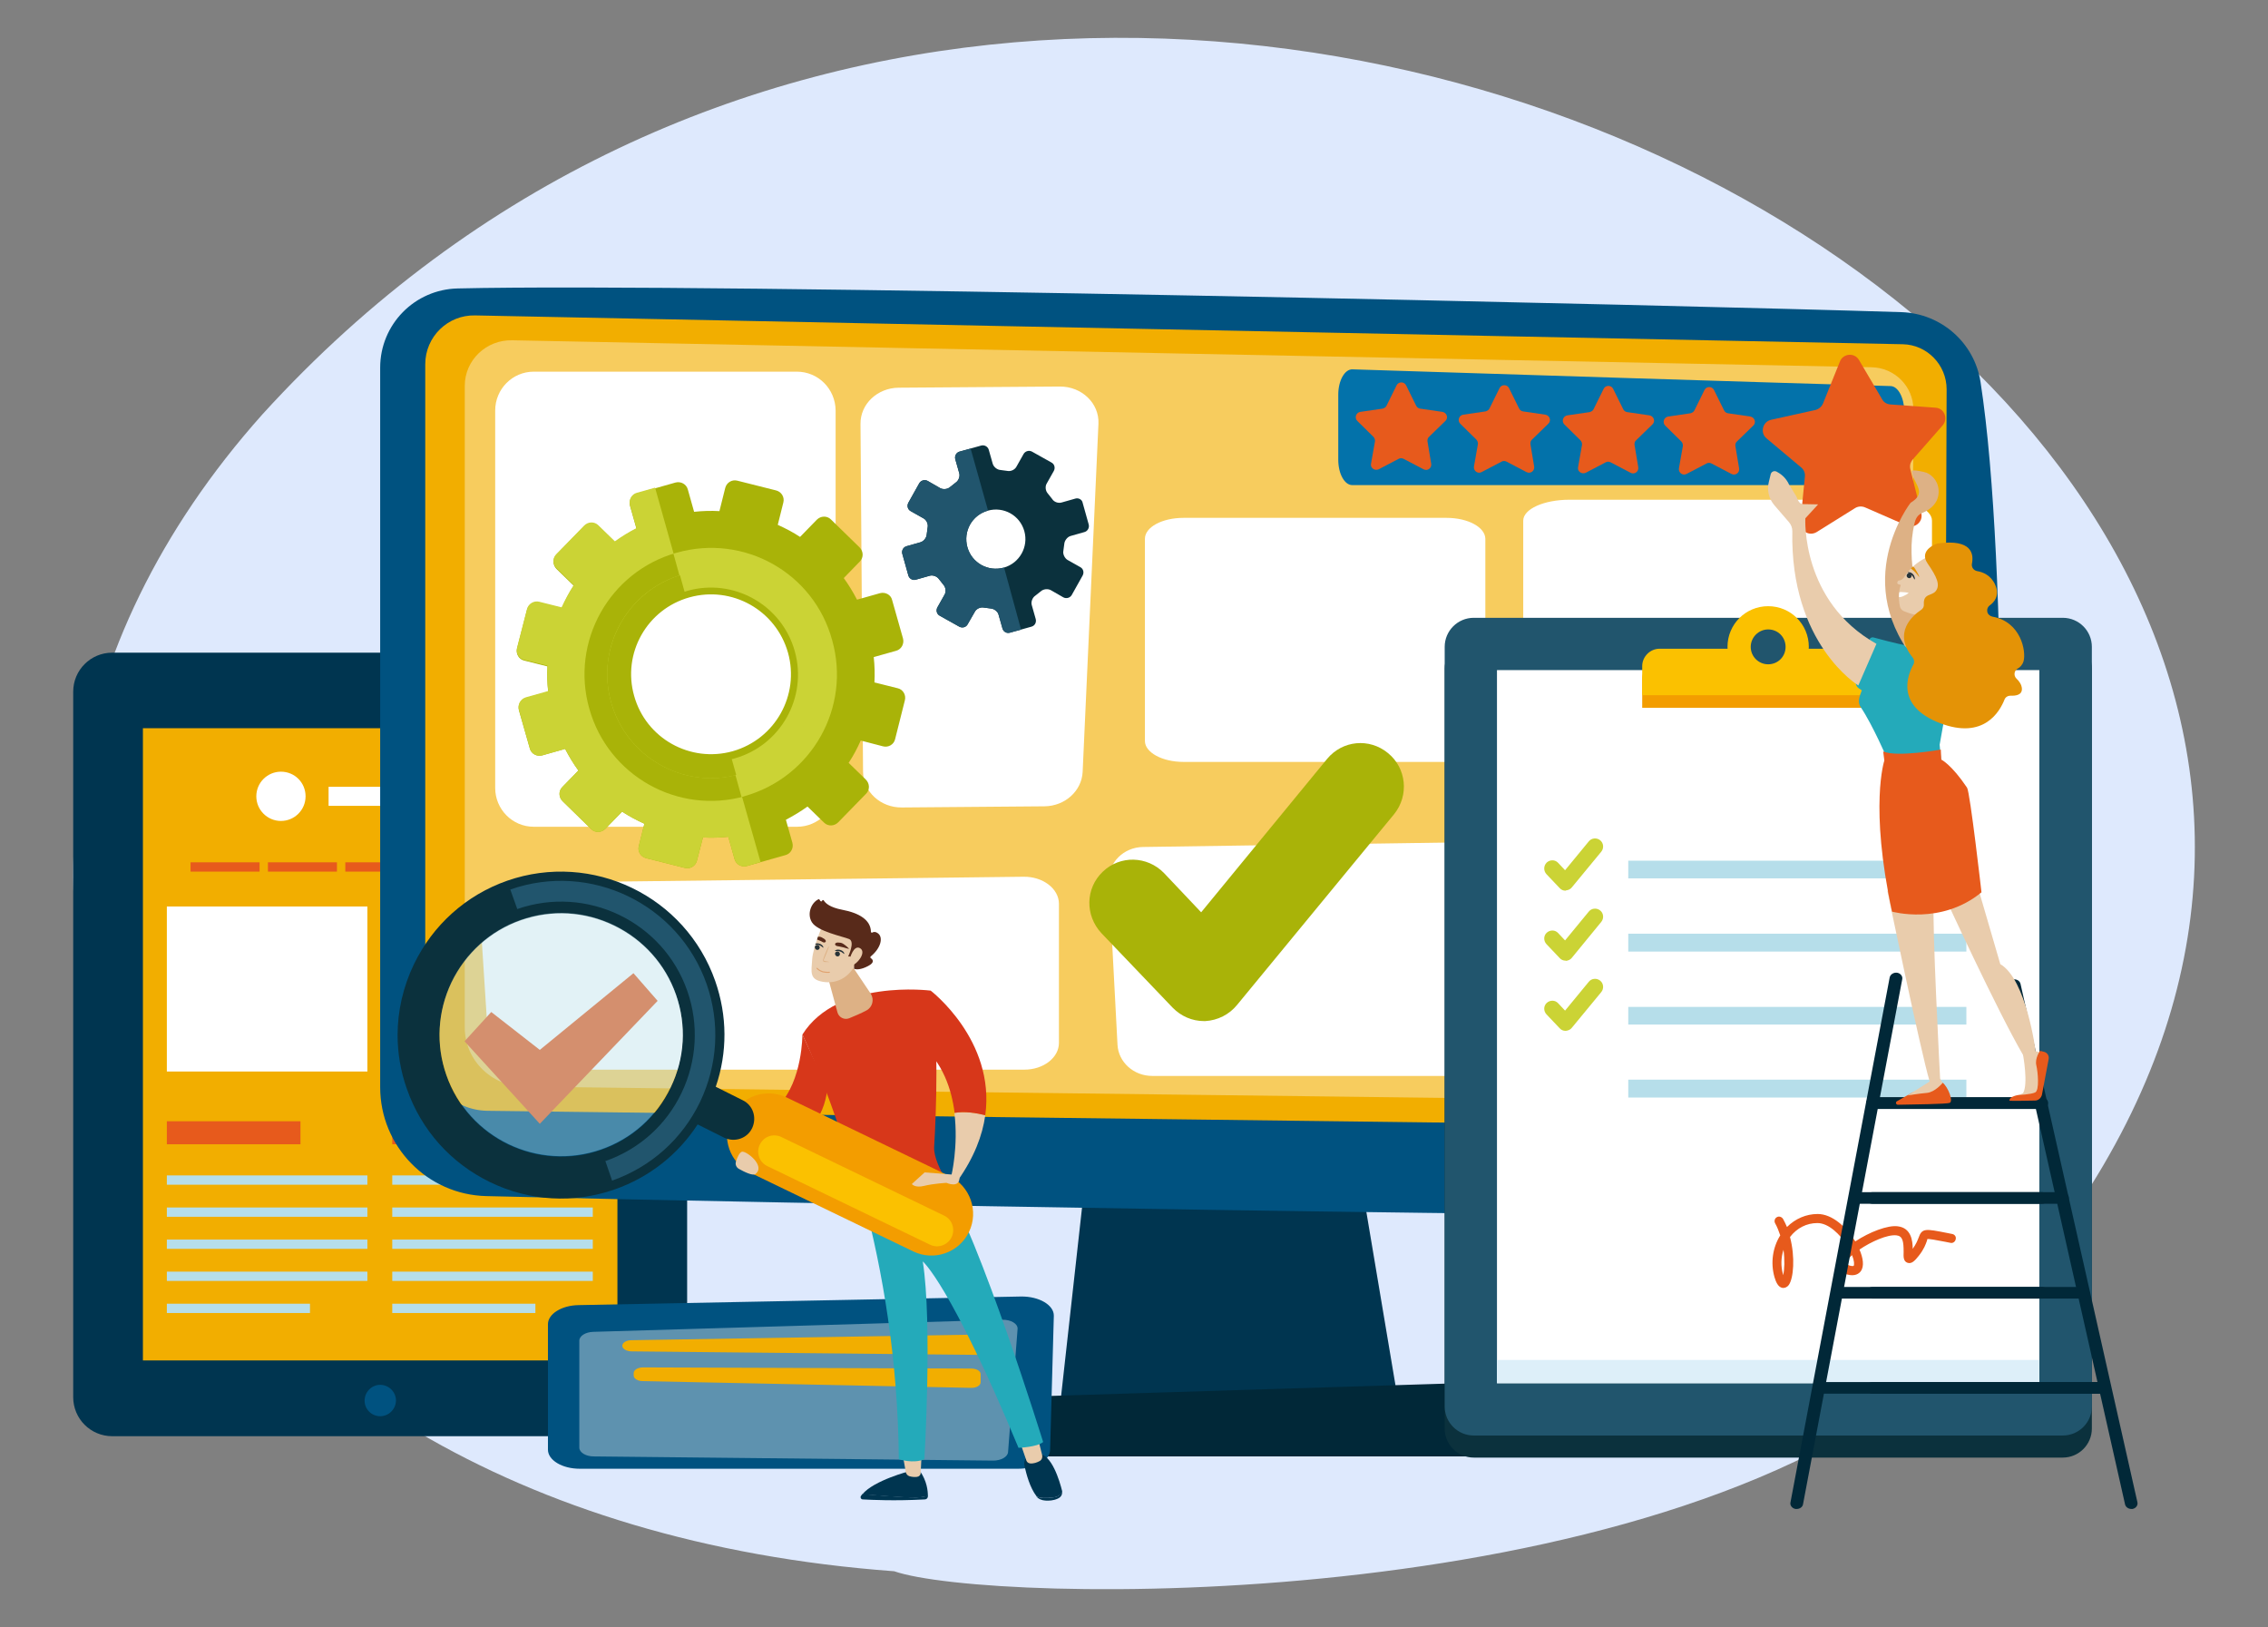
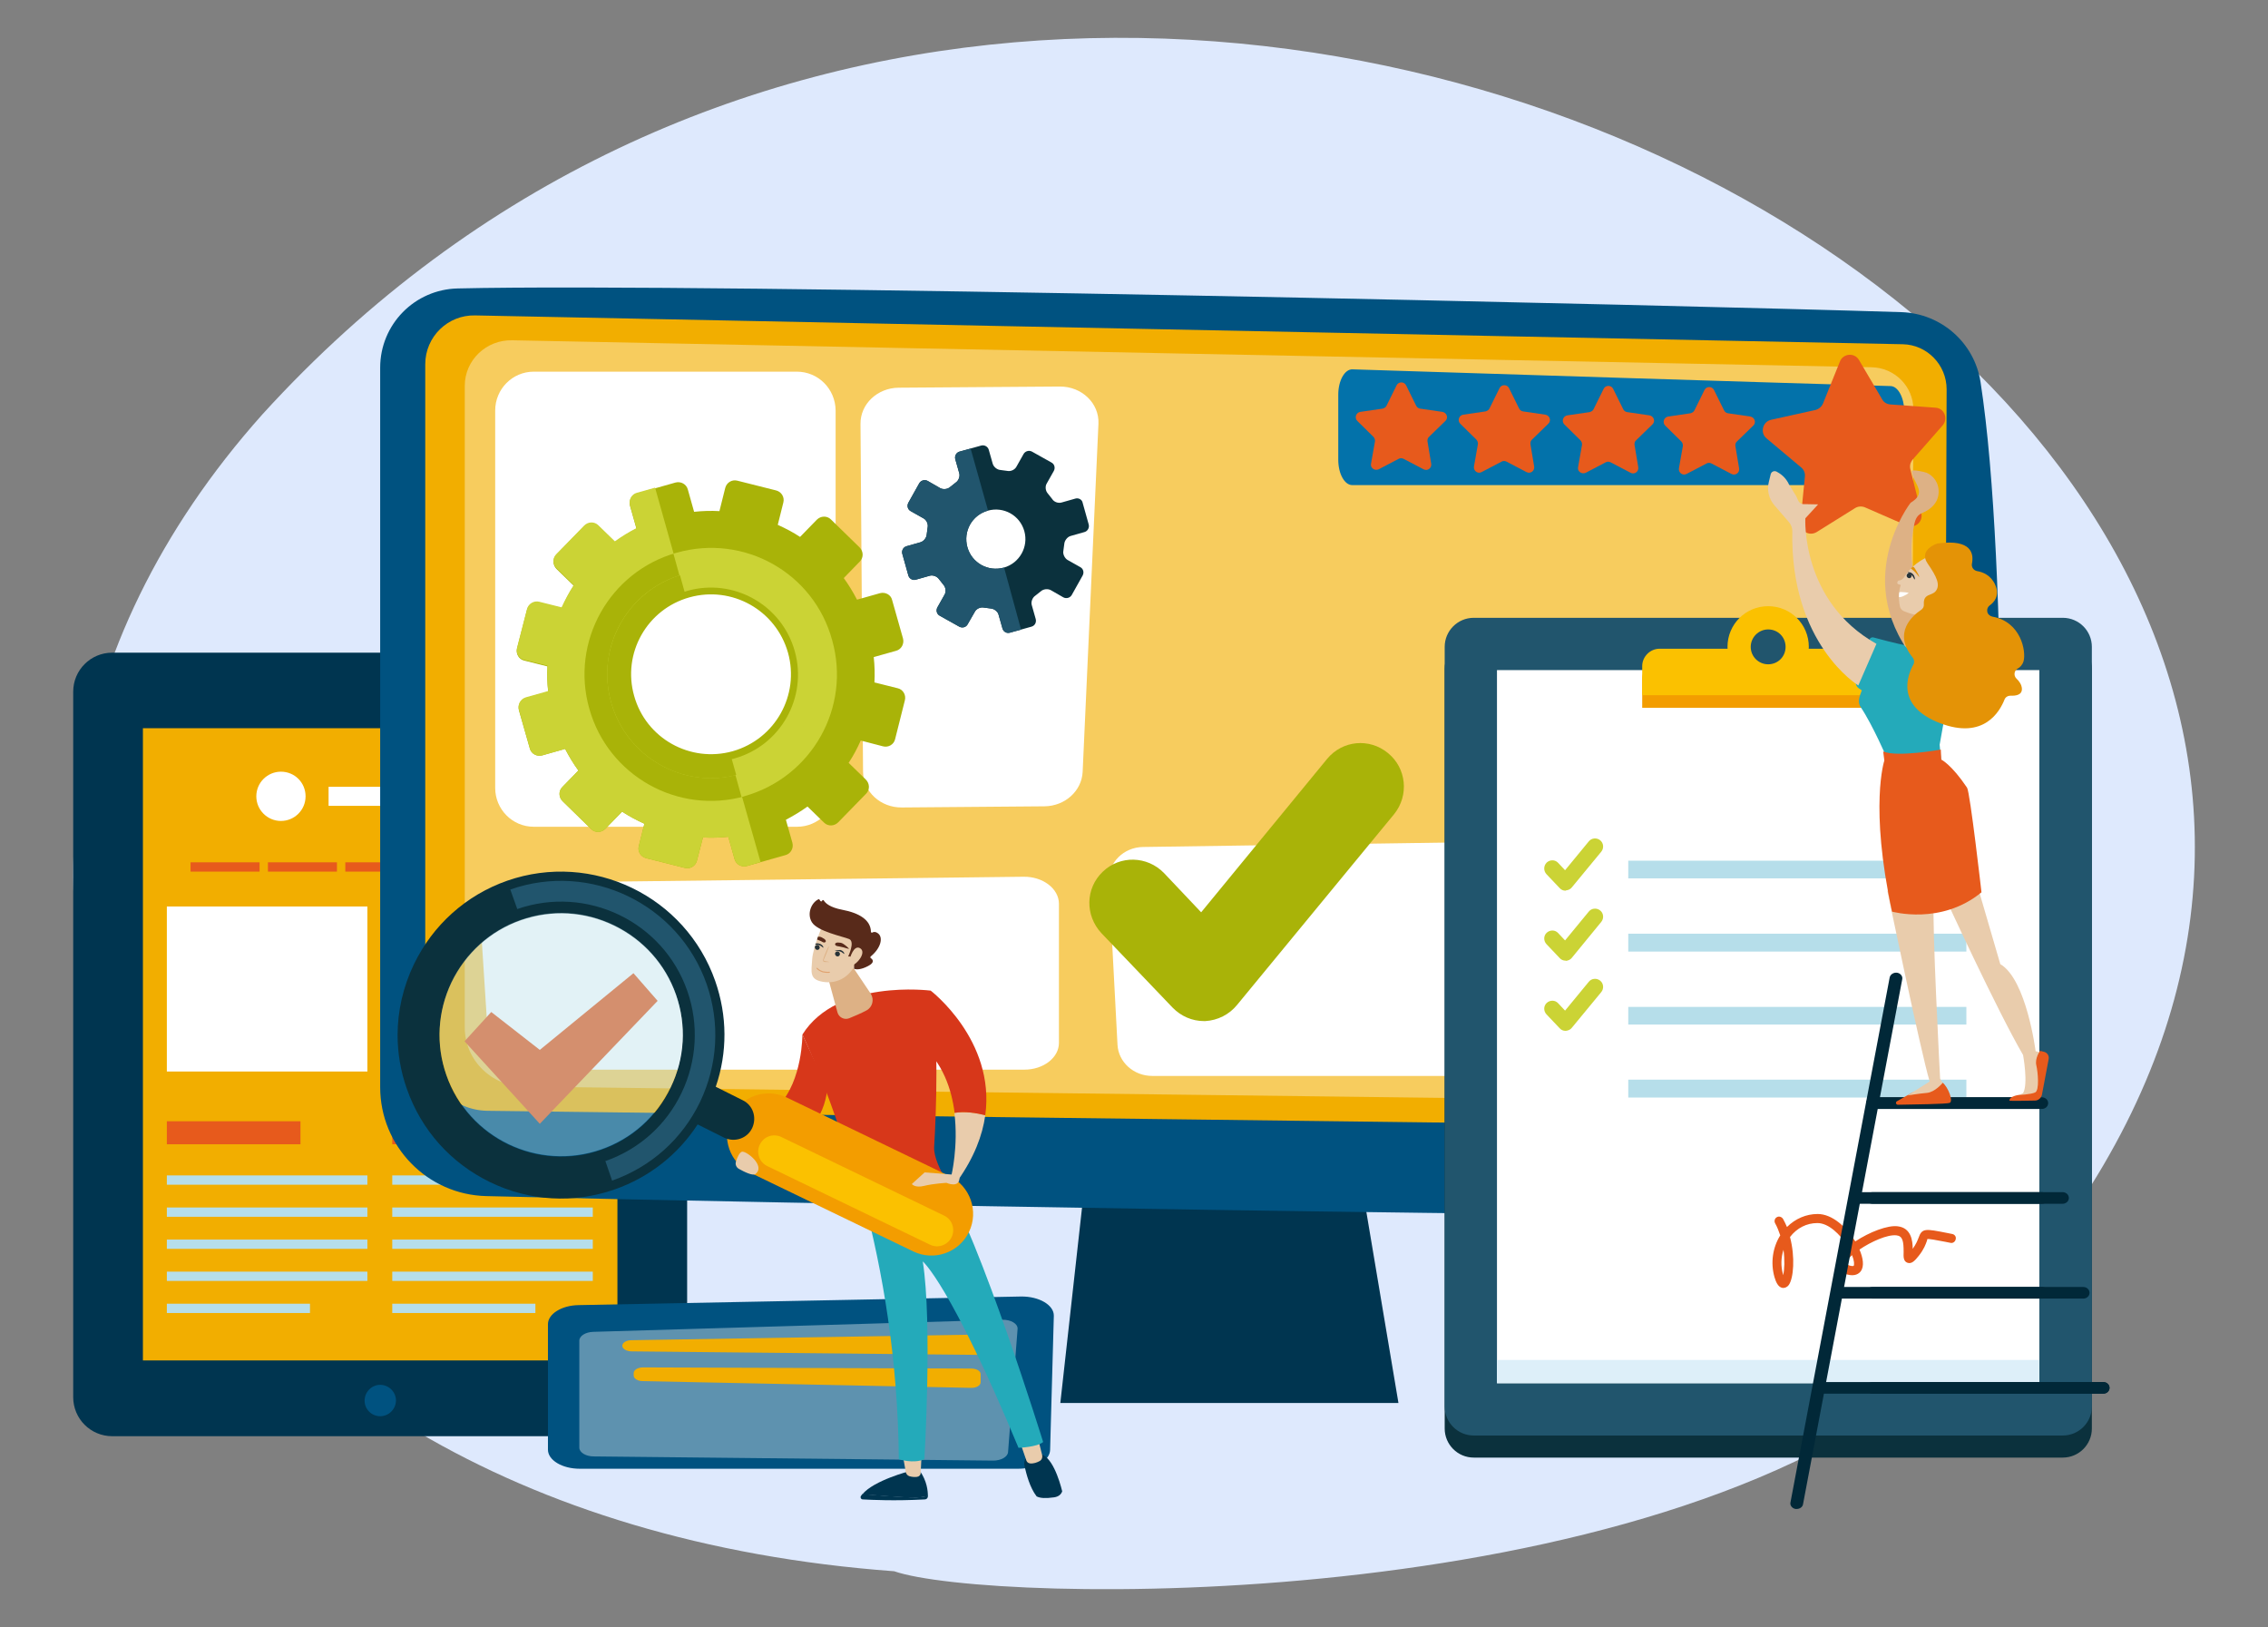
<svg xmlns="http://www.w3.org/2000/svg" version="1.1" id="Слой_1" x="0px" y="0px" viewBox="0 0 976 700" style="enable-background:new 0 0 976 700;" xml:space="preserve">
  <rect x="0" y="0" width="976" height="700" fill="#808080" stroke="none" />
  <style type="text/css">
	.st0{fill-rule:evenodd;clip-rule:evenodd;fill:#FFFFFF;}
	.st1{fill:#BF5E16;}
	.st2{fill:#FBD099;}
	.st3{fill:#4DBFD9;}
	.st4{fill:#A4D2E6;}
	.st5{fill:#E8721B;}
	.st6{fill:#744516;}
	.st7{fill:#E49306;}
	.st8{fill:#34495E;}
	.st9{fill:#C92A20;}
	.st10{fill:#1B2431;}
	.st11{fill:#653800;}
	.st12{fill:#1C90BF;}
	.st13{fill:#F5DF3C;}
	.st14{fill:#F8EF6C;}
	.st15{fill:#4F2517;}
	.st16{fill:#FFE9BA;}
	.st17{fill:#582A1A;}
	.st18{fill:#FED442;}
	.st19{fill:#FFFFFF;}
	.st20{fill:#9C603E;}
	.st21{fill:#BDC3C7;}
	.st22{fill:#CBD335;}
	.st23{fill:#FBC100;}
	.st24{fill:#EE8400;}
	.st25{fill:#D67003;}
	.st26{fill:#003550;}
	.st27{fill:#005280;}
	.st28{fill:#B6DEEA;}
	.st29{fill:#E0E0E0;}
	.st30{fill:#A9B308;}
	.st31{fill:#A0C2FF;}
	.st32{fill:#4385F5;}
	.st33{fill:#77A7FB;}
	.st34{fill:#F9B39A;}
	.st35{fill:#ECA402;}
	.st36{fill:#795547;}
	.st37{fill:#EA4D20;}
	.st38{fill:#F15723;}
	.st39{fill:#D3362D;}
	.st40{fill:#E75A1C;}
	.st41{fill:#62C1D0;}
	.st42{fill:#36A9B1;}
	.st43{fill:#0372AA;}
	.st44{clip-path:url(#SVGID_00000043459391524069231620000006853038417079721615_);fill:#00648C;}
	.st45{fill:#F0CA39;}
	.st46{clip-path:url(#SVGID_00000003808913625208915460000017927365305696884119_);fill:#E28C03;}
	.st47{fill:#F39D00;}
	.st48{clip-path:url(#SVGID_00000145740977568947803350000018336424905307037833_);fill:#9B9B05;}
	.st49{fill:#81C2DF;}
	.st50{clip-path:url(#SVGID_00000097467171621990894570000000761903908145738661_);fill:#70AEC4;}
	.st51{fill:#D7371A;}
	.st52{clip-path:url(#SVGID_00000127017706891849125530000016813263055316084642_);fill:#C42610;}
	.st53{fill:#BF220D;}
	.st54{fill:#0B313D;}
	.st55{fill:#264D61;}
	.st56{fill:#90C7D3;}
	.st57{fill:#DDEFF9;}
	.st58{fill:#CDE5E1;}
	.st59{fill:#004971;}
	.st60{fill:#24AABA;}
	.st61{fill:#66ADC6;}
	.st62{fill:#999999;}
	.st63{fill:#0E303F;}
	.st64{fill:#CCCCCC;}
	.st65{fill:#D1ECFB;}
	.st66{fill:#1D97A0;}
	.st67{fill:#C42914;}
	.st68{fill:#F2AE00;}
	.st69{fill:#37ADC7;}
	.st70{fill:#068389;}
	.st71{fill:#FD6120;}
	.st72{fill:#A6DAE9;}
	.st73{fill:#0B919F;}
	.st74{fill:#DEE9FD;}
	.st75{clip-path:url(#SVGID_00000106864876826360395630000018053852189882444443_);fill:#003550;}
	.st76{clip-path:url(#SVGID_00000106864876826360395630000018053852189882444443_);fill:#B6DEEA;}
	.st77{clip-path:url(#SVGID_00000106864876826360395630000018053852189882444443_);fill:#F39D00;}
	.st78{clip-path:url(#SVGID_00000106864876826360395630000018053852189882444443_);fill:#24AABA;}
	.st79{clip-path:url(#SVGID_00000106864876826360395630000018053852189882444443_);fill:#E7F3FE;}
	.st80{fill:#012838;}
	.st81{fill:#E9CCAC;}
	.st82{fill:#DDB185;}
	.st83{fill:#263238;}
	.st84{fill:none;stroke:#DB9A86;stroke-width:0.466;stroke-linecap:round;stroke-linejoin:round;stroke-miterlimit:10;}
	.st85{fill:#252425;}
	.st86{fill:#0090B4;}
	.st87{fill:none;stroke:#E0A26E;stroke-width:0.619;stroke-linecap:round;stroke-linejoin:round;stroke-miterlimit:10;}
	.st88{fill:#EBF3FA;}
	.st89{fill:#8CB7EA;}
	.st90{fill:#E88F62;}
	.st91{fill:#233862;}
	.st92{fill:#005B7F;}
	.st93{fill:#663F30;}
	.st94{fill:#1695A4;}
	.st95{fill:#15B0BF;}
	.st96{fill:#8A2730;}
	.st97{fill:none;stroke:#D8A887;stroke-width:0.5;stroke-linecap:round;stroke-linejoin:round;stroke-miterlimit:10;}
	.st98{fill:none;stroke:#D3A288;stroke-width:0.562;stroke-linecap:round;stroke-linejoin:round;stroke-miterlimit:10;}
	.st99{fill:none;stroke:#D3A288;stroke-width:0.508;stroke-linecap:round;stroke-linejoin:round;stroke-miterlimit:10;}
	.st100{fill:none;stroke:#D69887;stroke-width:0.5;stroke-linecap:round;stroke-linejoin:round;stroke-miterlimit:10;}
	.st101{opacity:0.4;fill:#81C2DF;}
	.st102{fill:#A3643A;}
	.st103{fill:#93532F;}
	.st104{fill:#011B23;}
	.st105{fill:#EA546B;}
	.st106{fill:#C6BEC5;}
	.st107{fill:#E8E8E8;}
	.st108{fill:#F7F7F7;}
	.st109{fill:#E1A26A;}
	.st110{fill:#E2A36A;}
	.st111{fill:#DBC067;}
	.st112{fill:#FDCB00;}
	.st113{fill:#333A4F;}
	.st114{fill:#F4E2D4;}
	.st115{fill:#995221;}
	.st116{fill:#2E3547;}
	.st117{fill:#F8E8DB;}
	.st118{fill:none;stroke:#E2976D;stroke-width:0.75;stroke-linecap:round;stroke-linejoin:round;stroke-miterlimit:10;}
	.st119{fill:none;stroke:#E0836E;stroke-width:0.5;stroke-linecap:round;stroke-linejoin:round;stroke-miterlimit:10;}
	.st120{fill:none;stroke:#DB9A86;stroke-width:0.75;stroke-linecap:round;stroke-linejoin:round;stroke-miterlimit:10;}
	.st121{fill:none;stroke:#DB9A86;stroke-width:0.784;stroke-linecap:round;stroke-linejoin:round;stroke-miterlimit:10;}
	.st122{opacity:0.37;fill:#FFFFFF;}
	.st123{opacity:0.5;fill:#FFFFFF;}
	.st124{clip-path:url(#SVGID_00000059995295304058071530000002425561853029292690_);fill:#00648C;}
	.st125{clip-path:url(#SVGID_00000072249585108056858770000003752833709500889993_);fill:#E28C03;}
	.st126{clip-path:url(#SVGID_00000096751137546436788780000008876784194866699967_);fill:#9B9B05;}
	.st127{clip-path:url(#SVGID_00000044173930220166590730000007136355576871681722_);fill:#70AEC4;}
	.st128{clip-path:url(#SVGID_00000054235101104057012170000005287057021643105671_);fill:#C42610;}
	.st129{fill:none;stroke:#DB9A86;stroke-width:0.413;stroke-linecap:round;stroke-linejoin:round;stroke-miterlimit:10;}
	.st130{fill:none;stroke:#003550;stroke-width:8.339;stroke-miterlimit:10;}
	
		.st131{clip-path:url(#SVGID_00000117661834446022744150000004913935310931317124_);fill-rule:evenodd;clip-rule:evenodd;fill:#FDD574;}
	
		.st132{clip-path:url(#SVGID_00000117661834446022744150000004913935310931317124_);fill-rule:evenodd;clip-rule:evenodd;fill:#A9B308;}
	.st133{fill-rule:evenodd;clip-rule:evenodd;fill:#E75A1C;}
	.st134{fill-rule:evenodd;clip-rule:evenodd;fill:#D7371A;}
	.st135{fill-rule:evenodd;clip-rule:evenodd;fill:#DDEFF9;}
	.st136{fill:none;stroke:#DB9A86;stroke-width:0.473;stroke-linecap:round;stroke-linejoin:round;stroke-miterlimit:10;}
	.st137{fill:none;stroke:#E0A26E;stroke-width:0.74;stroke-linecap:round;stroke-linejoin:round;stroke-miterlimit:10;}
	.st138{fill:#72ADC1;}
	.st139{fill:#21556D;}
	.st140{fill:none;stroke:#DD8C6F;stroke-width:0.475;stroke-linecap:round;stroke-linejoin:round;stroke-miterlimit:10;}
	.st141{fill:#61AEC9;}
	.st142{fill:none;stroke:#D8A887;stroke-width:0.75;stroke-linecap:round;stroke-linejoin:round;stroke-miterlimit:10;}
	.st143{fill:url(#SVGID_00000173857339194358928150000013647000920329420424_);}
	.st144{fill:url(#SVGID_00000011730877307429953280000004348912956343008659_);}
	.st145{fill:#EE9000;}
	.st146{fill:#005888;}
	.st147{clip-path:url(#SVGID_00000170240269869449514110000016716217023443266215_);fill:#FBC100;}
	.st148{clip-path:url(#SVGID_00000138540429107792564760000005041446385723417999_);fill:#A9B308;}
	.st149{clip-path:url(#SVGID_00000168079525854286041070000000269283588293427134_);fill:#A9B308;}
	.st150{fill:#FDE900;}
	.st151{clip-path:url(#SVGID_00000072991458356274862010000001310994239946462116_);fill:#EE8400;}
	.st152{fill:#FEC00F;}
	.st153{fill:#F99B1C;}
	.st154{fill:#4D4D4D;}
	.st155{fill:none;stroke:#E2976D;stroke-width:0.5;stroke-linecap:round;stroke-linejoin:round;stroke-miterlimit:10;}
	.st156{fill:#FCB63A;}
	.st157{fill:none;stroke:#36A9B1;stroke-width:18.324;stroke-linecap:round;stroke-linejoin:round;stroke-miterlimit:10;}
	.st158{fill:#2C5871;}
	.st159{fill:#BCD4F7;}
	.st160{fill:none;stroke:#FFFFFF;stroke-width:5.021;stroke-linecap:round;stroke-linejoin:round;stroke-miterlimit:10;}
	.st161{fill:none;stroke:#E75A1C;stroke-width:9.204;stroke-linecap:round;stroke-linejoin:round;stroke-miterlimit:10;}
	.st162{fill:none;stroke:#B6DEEA;stroke-width:6.694;stroke-linecap:round;stroke-linejoin:round;stroke-miterlimit:10;}
	.st163{fill:none;stroke:#E75A1C;stroke-width:10.18;stroke-linecap:round;stroke-linejoin:round;}
	
		.st164{fill:none;stroke:#E75A1C;stroke-width:10.18;stroke-linecap:round;stroke-linejoin:round;stroke-dasharray:21.825,21.825;}
	.st165{fill:url(#SVGID_00000121966667209672744050000011612742501917167280_);}
	.st166{fill:none;}
	.st167{opacity:0.4;fill:#B6DEEA;}
	.st168{fill:none;stroke:#E0A26E;stroke-width:0.47;stroke-linecap:round;stroke-linejoin:round;stroke-miterlimit:10;}
	.st169{fill:none;stroke:#003550;stroke-width:1.672;stroke-linecap:round;stroke-linejoin:round;stroke-miterlimit:10;}
	.st170{fill:#B9BD2F;}
	.st171{fill:#2C3E50;}
	.st172{fill:#95D8E9;}
	.st173{fill:#E2421E;}
	.st174{fill:#9EC8D8;}
	.st175{fill:#AAD8DC;}
	.st176{fill:url(#SVGID_00000075869370996506169780000016143572531654176914_);}
	.st177{fill:url(#SVGID_00000085959582976111880320000018160660809187395500_);}
	.st178{fill:none;stroke:#E0A26E;stroke-width:0.458;stroke-linecap:round;stroke-linejoin:round;stroke-miterlimit:10;}
	
		.st179{fill:none;stroke:#E75A1C;stroke-width:10.18;stroke-linecap:round;stroke-linejoin:round;stroke-miterlimit:10;stroke-dasharray:21.378;}
	.st180{fill:none;stroke:#D8A887;stroke-width:0.473;stroke-linecap:round;stroke-linejoin:round;stroke-miterlimit:10;}
	.st181{fill:#629FB9;}
	.st182{fill:#4A2C6A;}
	.st183{opacity:0.2;fill:#1695A4;}
	
		.st184{fill:none;stroke:#E75A1C;stroke-width:4.366;stroke-linecap:round;stroke-linejoin:round;stroke-miterlimit:10;stroke-dasharray:9.168;}
	.st185{fill:none;stroke:#D3A288;stroke-width:0.25;stroke-linecap:round;stroke-linejoin:round;stroke-miterlimit:10;}
	.st186{fill:none;stroke:#D69887;stroke-width:0.332;stroke-linecap:round;stroke-linejoin:round;stroke-miterlimit:10;}
	.st187{fill:none;stroke:#81C2DF;stroke-width:0.352;stroke-miterlimit:10;}
	.st188{fill:none;stroke:#FFFFFF;stroke-width:1.086;stroke-linecap:round;stroke-linejoin:round;stroke-miterlimit:10;}
	.st189{fill:none;stroke:#E75A1C;stroke-width:1.991;stroke-linecap:round;stroke-linejoin:round;stroke-miterlimit:10;}
	.st190{fill:none;stroke:#B6DEEA;stroke-width:1.448;stroke-linecap:round;stroke-linejoin:round;stroke-miterlimit:10;}
	.st191{fill:none;stroke:#E75A1C;stroke-width:2.202;stroke-linecap:round;stroke-linejoin:round;}
	.st192{fill:none;stroke:#E75A1C;stroke-width:2.202;stroke-linecap:round;stroke-linejoin:round;stroke-dasharray:4.866,4.866;}
	.st193{fill:url(#SVGID_00000000207453757770597990000003549575339328810421_);}
	.st194{fill:url(#SVGID_00000086693301662890756510000004611912600771378870_);}
</style>
  <g>
    <path class="st74" d="M833.3,590.6C708.4,696.4,425,690,384.8,676c-325.6-24-449.9-298.3-271.9-497.7   C482.3-227.8,1225.7,212.4,833.3,590.6z" />
    <g>
      <g>
        <path class="st26" d="M278.8,280.8H48.3c-9.3,0-16.8,7.5-16.8,16.8v303.5c0,9.3,7.5,16.8,16.8,16.8h230.6     c9.3,0,16.8-7.5,16.8-16.8V297.6C295.6,288.3,288.1,280.8,278.8,280.8z" />
        <path class="st27" d="M163.6,609.3c-3.7,0-6.7-3-6.7-6.7c0-3.7,3-6.8,6.7-6.8c3.7,0,6.8,3,6.8,6.8     C170.3,606.3,167.3,609.3,163.6,609.3z" />
        <rect x="61.5" y="313.3" class="st68" width="204.2" height="272" />
      </g>
      <g>
        <g>
          <rect x="141.4" y="338.5" class="st19" width="75.3" height="8.2" />
          <path class="st19" d="M131.5,342.6c0,5.9-4.8,10.6-10.6,10.6c-5.9,0-10.6-4.8-10.6-10.6c0-5.9,4.8-10.6,10.6-10.6      C126.8,332,131.5,336.7,131.5,342.6z" />
        </g>
        <g>
          <rect x="215.2" y="371" class="st175" width="29.7" height="4" />
          <rect x="181.9" y="371" class="st175" width="29.7" height="4" />
          <rect x="148.6" y="371" class="st40" width="29.7" height="4" />
          <rect x="115.3" y="371" class="st40" width="29.7" height="4" />
          <rect x="82" y="371" class="st40" width="29.7" height="4" />
        </g>
        <g>
          <rect x="71.8" y="390" class="st19" width="86.3" height="71" />
          <rect x="168.8" y="390" class="st23" width="86.3" height="71" />
          <g>
            <rect x="71.8" y="505.7" class="st28" width="86.3" height="4" />
            <rect x="71.8" y="519.5" class="st28" width="86.3" height="4" />
            <rect x="71.8" y="533.3" class="st28" width="86.3" height="4" />
            <rect x="71.8" y="547.1" class="st28" width="86.3" height="4" />
            <rect x="71.8" y="560.9" class="st28" width="61.6" height="4" />
            <rect x="71.8" y="482.4" class="st40" width="57.5" height="9.9" />
          </g>
          <g>
            <rect x="168.8" y="505.7" class="st28" width="86.3" height="4" />
            <rect x="168.8" y="519.5" class="st28" width="86.3" height="4" />
            <rect x="168.8" y="533.3" class="st28" width="86.3" height="4" />
            <rect x="168.8" y="547.1" class="st28" width="86.3" height="4" />
            <rect x="168.8" y="560.9" class="st28" width="61.6" height="4" />
            <rect x="168.8" y="482.4" class="st40" width="57.4" height="9.9" />
          </g>
        </g>
      </g>
    </g>
    <g>
      <polygon class="st26" points="468.8,491.1 456.3,603.6 601.8,603.6 582.9,491.1   " />
      <path class="st27" d="M163.6,158.2v309.5c0,25.5,20.3,46.3,45.7,46.9c113,2.9,508.4,10,616,8.4c18.5-0.3,33.5-15.1,34-33.6    c2.1-71.9,5.4-244.8-7-325c-2.6-16.9-16.9-29.5-34-30.1c-94.7-3-513.8-12.7-621.3-10.2C178.4,124.5,163.6,139.6,163.6,158.2z" />
      <path class="st68" d="M183,156.7v294c0,14.9,11.9,27,26.8,27.2l600,7.4c14.7,0.2,26.8-11.6,26.9-26.4l1-291.4    c0-10.5-8.4-19.2-18.9-19.4l-614.3-12.4C192.7,135.4,183,144.9,183,156.7z" />
      <path class="st122" d="M200,166v276c0,14,11.4,25.3,25.5,25.5l571.3,7c14,0.2,25.5-10.9,25.6-24.8l1-273.5c0-9.9-8-18-18-18.2    l-584.9-11.6C209.2,146.1,200,155,200,166z" />
-       <path class="st80" d="M633.2,626.6h-213c-5.8,0-10.1-4.1-9-8.5l2.7-10.8c0.8-3.3,4.4-5.6,8.6-5.8l205.3-6.4    c4.4-0.1,8.4,2.2,9.3,5.6l4.9,17.2C643.4,622.4,639,626.6,633.2,626.6z" />
    </g>
    <g>
      <path class="st19" d="M386.7,166.8l69.3-0.5c9.5-0.1,17.1,7.2,16.7,16l-6.8,149.8c-0.4,8.2-7.6,14.7-16.4,14.8l-61.4,0.5    c-9.2,0.1-16.6-6.8-16.7-15.3l-1.1-149.7C370.2,173.8,377.6,166.9,386.7,166.8z" />
      <path class="st19" d="M440.5,377.2l-219.3,2.6c-8.4,0.1-15.1,5.6-14.7,12.1l3.7,57.4c0.4,6.1,7,10.9,14.9,10.9h215.7    c8.3,0,14.9-5.2,14.9-11.5v-60C455.6,382.3,448.8,377.1,440.5,377.2z" />
      <path class="st19" d="M711.2,361.2l-219.3,3.2c-8.4,0.1-15.1,6.8-14.7,14.8l3.7,70.3c0.4,7.5,7,13.4,14.9,13.4h215.7    c8.3,0,14.9-6.3,14.9-14.1v-73.5C726.4,367.4,719.6,361.1,711.2,361.2z" />
      <path class="st19" d="M342.9,159.9H229.7c-9.2,0-16.6,7.5-16.6,16.7v162.4c0,9.2,7.4,16.7,16.6,16.7h113.3    c9.2,0,16.6-7.5,16.6-16.7V176.6C359.5,167.3,352.1,159.9,342.9,159.9z" />
-       <path class="st19" d="M622.5,222.8H509.3c-9.2,0-16.6,4-16.6,9v87c0,4.9,7.4,9,16.6,9h113.3c9.2,0,16.6-4,16.6-9v-87    C639.1,226.8,631.7,222.8,622.5,222.8z" />
-       <path class="st19" d="M811.4,215H675.4c-11,0-19.9,4-19.9,9v87c0,4.9,8.9,9,19.9,9h136.1c11,0,19.9-4,19.9-9v-87    C831.4,219,822.4,215,811.4,215z" />
    </g>
    <g>
      <path class="st27" d="M453.5,566.1l-1.6,57.7c-0.1,4.5-6.2,8.1-13.7,8.1H249.5c-7.6,0-13.7-3.7-13.7-8.2v-54    c0-4.4,5.9-8.1,13.2-8.2l190.4-3.7C447.2,557.7,453.6,561.5,453.5,566.1z" />
      <path class="st122" d="M437.9,571.8l-4.1,53c-0.2,2-3,3.6-6.4,3.6l-171.9-1.8c-3.4,0-6.2-1.7-6.2-3.8v-46c0-2,2.6-3.7,6-3.8    l176-5.2C435,567.7,438.1,569.5,437.9,571.8z" />
      <path class="st68" d="M424.2,576.7v3.8c0,1.3-1.8,2.4-4.1,2.4l-148.3-1.5c-2.2,0-4-1.1-4-2.4l0,0c0-1.3,1.7-2.4,3.9-2.4l148.3-2.4    C422.3,574.3,424.2,575.4,424.2,576.7z" />
      <path class="st68" d="M422,591.2v3.5c0,1.4-1.9,2.5-4.2,2.4l-141.2-2.9c-2.2,0-3.9-1.1-3.9-2.4v-1.1c0-1.3,1.8-2.4,4-2.4    l141.2,0.5C420.2,588.8,422,589.8,422,591.2z" />
    </g>
    <g>
      <g>
        <path class="st26" d="M371.1,642.8c5,0.4,13.6,1.1,20.4,1.4c4.1,0.2,6.4-0.2,7.8-0.8c0,0.2,0,0.3,0,0.4c0,0.7-0.6,1.3-1.3,1.3     c-12.8,0.7-23.1,0.2-26.7,0c-0.8,0-1.2-0.9-0.8-1.5C370.6,643.5,370.9,643.1,371.1,642.8z" />
        <path class="st26" d="M391.5,644.3c-6.8-0.3-15.4-1-20.4-1.4c4.9-6,20.4-10,20.4-10h4.4c3,4.3,3.4,8.5,3.4,10.7     C398,644,395.6,644.4,391.5,644.3z" />
        <path class="st81" d="M396.6,625.6l-0.4,8.1c0,0.9-0.7,1.6-1.6,1.7c-0.9,0.1-2,0.1-3.3-0.3c-0.8-0.3-1.3-0.9-1.5-1.7l-1.4-7.9     H396.6z" />
      </g>
      <g>
        <g>
-           <path class="st26" d="M453.5,644.2c2.2-0.3,3.1-1.4,3.5-2.6c0,0,0,0,0,0c0.3,1.3-0.4,2.6-1.9,3.2c-1.8,0.8-3.7,0.9-5.2,0.8      c-1.6-0.1-3.1-0.7-3.9-1.8l0,0C447.7,644.6,449.9,644.7,453.5,644.2z" />
          <path class="st26" d="M443.4,625.6h3.6c5.5-0.1,9,11.5,10.1,16c-0.4,1.2-1.4,2.3-3.5,2.6c-3.6,0.5-5.9,0.4-7.5-0.4      c-3-3.9-4.4-9.6-5.2-13C440.1,627,443.4,625.6,443.4,625.6z" />
        </g>
        <path class="st81" d="M446.5,618.1l2,8c0.2,1-0.2,2-1.1,2.5c-1.1,0.6-2.7,1.2-4.2,1c-0.7-0.1-1.3-0.6-1.5-1.2l-2.9-8.4     L446.5,618.1z" />
      </g>
      <path class="st60" d="M448.9,620.4c-2.5,2.2-10.6,2.5-10.6,2.5c-29.2-70.2-41.2-80.2-41.2-80.2c4.2,26.5,0.7,85.1,0.7,85.1    c-4.8,2.1-11,0-11,0c-0.4-43.4-7.1-81.2-14.9-111c19.8-0.4,30.3-7.2,33.7-9.9C422,533.5,448.9,620.4,448.9,620.4z" />
      <path class="st51" d="M400.5,426.2c3.7,18.7,2.4,52.1,1.5,67.3c-0.2,4.3,2.7,10.2,5.2,14.3c0.4,0.6,0.1,1.4-0.5,1.8    c-4,2.1-17.7,8.5-33.6,9.3c-1.1,0.1-2-0.7-2.3-1.7c-11.8-44-25.5-72.1-25.5-72.1C360.4,421,400.5,426.2,400.5,426.2z" />
      <g>
        <path class="st81" d="M424,479.8c-1.2,8.7-4.8,18.2-11.9,28.2l-2.7-2.2c0,0,3.1-12.6,1.3-27C415.1,478,420.3,478.8,424,479.8z" />
        <path class="st51" d="M396.3,449.2l4.2-23c0,0,27.9,21.3,23.5,53.6c-3.7-0.9-8.8-1.8-13.2-1C409.5,468.5,405.7,457.3,396.3,449.2     z" />
      </g>
      <g>
        <path class="st51" d="M345.3,445.1l10.8,23.2c-1.7,14-9.3,20.1-17.4,22.4c-0.5-6.4-2.1-11.5-3.6-15.1     C345.4,464.9,345.3,445.1,345.3,445.1z" />
        <linearGradient id="SVGID_00000168826988647595067860000017648628628268227203_" gradientUnits="userSpaceOnUse" x1="16019.221" y1="484.349" x2="16046.601" y2="484.349" gradientTransform="matrix(-1 0 0 1 16357.905 0)">
          <stop offset="0" style="stop-color:#F9B776" />
          <stop offset="1" style="stop-color:#F47960" />
        </linearGradient>
        <path style="fill:url(#SVGID_00000168826988647595067860000017648628628268227203_);" d="M335.1,475.6c1.5,3.6,3.1,8.7,3.6,15.1     c-21.7,8.4-27.4-7.9-27.4-7.9l4-0.7C324.3,483.1,330.7,480.1,335.1,475.6z" />
      </g>
      <path class="st82" d="M355.2,416.5l5.2,19.1c0.6,2.1,2.9,3.3,5,2.5c2.2-0.9,5.1-2.1,7.5-3.4c2.6-1.4,3.4-4.7,1.8-7.2l-10.8-16.1    L355.2,416.5z" />
    </g>
    <g>
      <path class="st81" d="M354.1,397.7c0,0-4.3,9.9-4.6,15.1c-0.3,5.2-1.4,8.6,4.6,9.6c6,1,11.1-1.9,13.8-7.1c0,0,4.3-8,3.3-11.2    C370.3,400.8,354.1,397.7,354.1,397.7z" />
      <path class="st17" d="M365.8,411.5h-0.8c0,0,3.1-6.4,0.4-7.5c-2.7-1.1-13.6-3.3-16-7.2c-2.3-3.7-0.2-8.5,2.8-9.9    c0.2-0.1,0.4,0,0.5,0.2l0.3,0.5c0.2,0.3,0.7,0.3,0.8-0.1l0,0c0.1-0.3,0.5-0.4,0.7-0.1c0.7,1.2,2.7,3,7.9,4    c7.4,1.4,12.3,4.4,12.4,9.5c0,0.3,0.4,0.5,0.6,0.3c0.5-0.3,1.4-0.5,2.6,0.5c2,1.7,1.2,6.1-3.3,9.8c-0.2,0.2-0.2,0.5,0,0.7    c0.8,0.5,2,1.8-1.1,3.4c-3.2,1.7-5.1,1.5-5.8,1.3c-0.2,0-0.3-0.2-0.3-0.4l0.3-4.5c0-0.2-0.2-0.4-0.4-0.4H365.8z" />
      <path class="st81" d="M365.7,412.5c0,0,1.6-6.3,4.5-4.5c2.8,1.8-1.5,7.1-3.7,7.3L365.7,412.5z" />
    </g>
    <polygon class="st40" points="211.4,435.4 232.3,451.7 272.6,418.7 283,430.6 232.3,483.5 199.9,448  " />
    <path class="st43" d="M813.6,166.1c-33.3-0.9-197.9-6.1-231.6-7.2c-3.3-0.1-6.1,4.8-6.1,10.9v28c0,6,2.7,10.9,6,10.9h231.6   c3.3,0,6-4.9,6-10.9v-20.8C819.4,171,816.8,166.2,813.6,166.1z" />
    <g>
      <g>
        <path class="st54" d="M900.2,614.6c0,6.9-5.6,12.5-12.5,12.5H634.2c-6.9,0-12.5-5.6-12.5-12.5V287.7c0-6.9,5.6-12.5,12.5-12.5     h253.5c6.9,0,12.5,5.6,12.5,12.5V614.6z" />
        <path class="st139" d="M900.2,605.1c0,6.9-5.6,12.5-12.5,12.5H634.2c-6.9,0-12.5-5.6-12.5-12.5V278.3c0-6.9,5.6-12.5,12.5-12.5     h253.5c6.9,0,12.5,5.6,12.5,12.5V605.1z" />
        <rect x="644.2" y="288.3" class="st19" width="233.4" height="306.8" />
        <rect x="644.2" y="585.1" class="st57" width="233.4" height="10" />
        <path class="st47" d="M815.1,304.6V292c0-4.1-3.4-7.5-7.5-7.5h-93.4c-4.1,0-7.5,3.4-7.5,7.5v12.5H815.1z" />
        <path class="st23" d="M815.1,299.1v-12.5c0-4.2-3.4-7.5-7.5-7.5h-93.4c-4.1,0-7.5,3.4-7.5,7.5v12.5H815.1z" />
        <path class="st23" d="M778.4,278.3c0,9.7-7.8,17.5-17.5,17.5c-9.7,0-17.5-7.8-17.5-17.5c0-9.7,7.8-17.5,17.5-17.5     C770.6,260.8,778.4,268.6,778.4,278.3z" />
        <path class="st139" d="M768.4,278.3c0,4.2-3.3,7.5-7.5,7.5c-4.1,0-7.5-3.3-7.5-7.5c0-4.1,3.4-7.5,7.5-7.5     C765.1,270.8,768.4,274.1,768.4,278.3z" />
        <g>
          <rect x="700.7" y="370.3" class="st28" width="145.5" height="7.6" />
          <rect x="700.7" y="401.7" class="st28" width="145.5" height="7.7" />
          <rect x="700.7" y="433.2" class="st28" width="145.5" height="7.6" />
          <rect x="700.7" y="464.5" class="st28" width="145.5" height="7.7" />
        </g>
        <g>
          <path class="st22" d="M673.7,383.2c-1,0-1.9-0.4-2.5-1.1l-5.7-6c-1.3-1.4-1.3-3.6,0.1-5c1.4-1.3,3.6-1.3,4.9,0.1l3,3.2      l10.2-12.4c1.2-1.5,3.4-1.7,4.9-0.5c1.5,1.2,1.7,3.4,0.5,4.9l-12.7,15.4c-0.6,0.8-1.6,1.2-2.6,1.3      C673.8,383.2,673.8,383.2,673.7,383.2L673.7,383.2z" />
        </g>
        <g>
          <path class="st22" d="M673.7,413.3c-1,0-1.9-0.4-2.5-1.1l-5.7-6c-1.3-1.4-1.3-3.6,0.1-4.9c1.4-1.3,3.6-1.3,4.9,0.1l3,3.2      l10.2-12.4c1.2-1.5,3.4-1.7,4.9-0.5c1.5,1.2,1.7,3.4,0.5,4.9l-12.7,15.5c-0.6,0.8-1.6,1.2-2.6,1.3      C673.8,413.3,673.8,413.3,673.7,413.3L673.7,413.3z" />
        </g>
        <g>
          <path class="st22" d="M673.7,443.5c-1,0-1.9-0.4-2.5-1.1l-5.7-6c-1.3-1.4-1.3-3.6,0.1-4.9c1.4-1.3,3.6-1.3,4.9,0.1l3,3.2      l10.2-12.4c1.2-1.5,3.4-1.7,4.9-0.5c1.5,1.2,1.7,3.4,0.5,4.9l-12.7,15.4c-0.6,0.8-1.6,1.2-2.6,1.3      C673.8,443.5,673.8,443.5,673.7,443.5L673.7,443.5z" />
        </g>
        <g>
          <path class="st40" d="M767.5,554.1c-0.2,0-0.3,0-0.4,0c-2-0.3-2.9-2.7-3.5-4.7c-1.7-6.1-0.8-12.6,2.5-17.9      c-0.6-1.8-1.3-3.6-2.2-5.2c-0.5-0.9-0.2-2.1,0.7-2.6c0.9-0.6,2.1-0.2,2.7,0.7c0.6,1.1,1.2,2.3,1.7,3.5c3.6-3.6,8.3-5.6,13.2-5.6      c6.4,0,12.4,5.8,15.8,11.2c0.1,0.2,0.3,0.4,0.4,0.6c6-4,14-7.1,18.3-6.5c5.7,0.7,6.4,6.1,6.4,9.7c1.5-2.1,2.1-3.7,2.5-4.7      c1.5-4.3,2.9-4,12.5-2.1l2,0.4c1.1,0.2,1.8,1.2,1.5,2.3c-0.2,1-1.2,1.8-2.3,1.5l-2-0.4c-4.2-0.8-7.3-1.4-8-1.2      c0.2-0.1,0,0.4-0.1,0.8c-0.5,1.4-1.2,3.5-3.5,6.4c-1.6,2-3,3.6-4.8,3c-1.8-0.6-1.8-2.5-1.7-4.7c0-4.5-0.4-6.8-3-7.1      c-3.9-0.5-11,2.7-16,6.1c1.5,3.5,2.2,7.2,0.5,9.4c-0.7,0.9-2.4,2.3-5.9,1.3c-4.7-1.3-4.4-4.6-4.2-5.6c0.4-2,2.1-4.2,4.6-6.2      c-0.2-0.3-0.4-0.6-0.5-0.9c-2.8-4.4-7.7-9.4-12.6-9.4c-4.6,0-8.8,2.1-11.8,6c2.3,8.7,1.5,17.8-0.5,20.6      C769.1,553.8,768.1,554.1,767.5,554.1L767.5,554.1z M767.5,537.7c-1.1,3.4-1.2,7.1-0.2,10.6c0,0.1,0.1,0.2,0.1,0.3      C767.9,546.2,768.1,542.1,767.5,537.7L767.5,537.7z M797,540c-1.4,1.3-2.4,2.5-2.5,3.4c0,0.2-0.1,0.6,1.5,1.1      c1.1,0.3,1.6,0.2,1.7,0.1C798,544.1,798,542.5,797,540L797,540z" />
        </g>
      </g>
    </g>
    <g>
      <path class="st30" d="M518.1,439.3c-5.1,0-9.9-2.1-13.5-5.8l-30.6-32c-7.1-7.6-7-19.3,0.6-26.5c7.4-7.1,19.1-6.8,26.3,0.6l16,16.9    l54.2-66c6.6-8,18.2-9.1,26.2-2.5c8,6.5,9.1,18.2,2.7,26.2l-67.6,82.1c-3.4,4.2-8.4,6.7-13.7,7    C518.5,439.3,518.3,439.3,518.1,439.3L518.1,439.3z" />
    </g>
    <g>
      <path class="st40" d="M593.3,201.9l8.6-4.5c0.7-0.4,1.5-0.3,2.1,0l8.6,4.5c1.7,0.9,3.6-0.5,3.3-2.4l-1.6-9.6    c-0.1-0.7,0.1-1.5,0.7-2l7-6.8c1.4-1.3,0.6-3.6-1.3-3.9l-9.6-1.4c-0.7-0.1-1.4-0.6-1.7-1.3l-4.3-8.7c-0.8-1.7-3.3-1.7-4.1,0    l-4.3,8.7c-0.3,0.7-1,1.1-1.7,1.3l-9.6,1.4c-1.9,0.3-2.6,2.6-1.3,3.9l6.9,6.8c0.5,0.5,0.8,1.3,0.7,2l-1.7,9.6    C589.6,201.3,591.6,202.7,593.3,201.9z" />
    </g>
    <g>
      <g>
        <path class="st47" d="M417,530C417,530,417,530,417,530c-4.3,9-15.1,12.7-24,8.4l-70-33.8c-8.9-4.3-12.7-15-8.4-24c0,0,0,0,0,0     c4.3-9,15.1-12.7,24-8.4l70,33.8C417.5,510.3,421.3,521.1,417,530L417,530z" />
        <path class="st23" d="M409.5,532.3c-1.7,3.4-5.8,4.9-9.3,3.2l-70-33.8c-3.5-1.7-4.9-5.8-3.2-9.3c1.7-3.5,5.8-4.9,9.3-3.2l70,33.8     C409.7,524.6,411.2,528.8,409.5,532.3L409.5,532.3z" />
        <path class="st54" d="M307.8,422.1c-12.8-36.6-52.9-55.9-89.5-43.2c-17.7,6.2-32,19-40.2,36c-4.6,9.6-7,20-7,30.4     c0,7.8,1.3,15.6,4,23.2c6.2,17.7,18.9,31.9,35.8,40.1c16.9,8.2,36,9.3,53.7,3.1c14.8-5.2,27.2-15,35.6-27.9     c1.7-2.5,3.2-5.2,4.5-8c1.3-2.7,2.4-5.4,3.3-8.2C313.1,452.8,313,437,307.8,422.1z M192.1,462.6c-4.6-13.1-3.8-27.3,2.2-39.9     c6.1-12.6,16.7-22.2,29.9-26.8c13.2-4.6,27.4-3.8,40,2.3c12.6,6.1,22.1,16.7,26.7,29.8c4.6,13.1,3.8,27.3-2.3,39.9     c-6.1,12.7-16.7,22.2-29.9,26.8C231.5,504.2,201.6,489.8,192.1,462.6z" />
        <path class="st167" d="M288.6,467.7c-6.1,12.7-16.7,22.2-29.9,26.8c-27.2,9.5-57.1-4.9-66.6-32.1c-4.6-13.1-3.8-27.3,2.2-39.9     c6.1-12.6,16.7-22.2,29.9-26.8c13.2-4.6,27.4-3.8,40,2.3c12.6,6.1,22.1,16.7,26.7,29.8C295.4,441,294.6,455.1,288.6,467.7z" />
        <g>
          <path class="st54" d="M323.7,485.3c-2.1,4.5-7.5,6.3-12,4.2l-14.4-7.2c-4.5-2.2-6.3-7.5-4.2-12l0,0c2.2-4.5,7.5-6.4,12-4.2      l14.4,7.2C324,475.4,325.8,480.7,323.7,485.3C323.7,485.2,323.7,485.2,323.7,485.3z" />
        </g>
        <g>
          <path class="st139" d="M219.6,382.7c34.5-12.1,72.4,6.2,84.5,40.7c5.8,16.7,4.8,34.6-2.8,50.6c-7.7,16-21.1,28-37.8,33.9      c0,0-0.1,0-0.1,0l-2.9-8.4c0,0,0.1,0,0.1,0c14.5-5.1,26.1-15.5,32.7-29.3c6.6-13.8,7.5-29.4,2.5-43.8      c-10.4-29.9-43.3-45.7-73.2-35.3L219.6,382.7L219.6,382.7z" />
        </g>
      </g>
    </g>
    <g>
      <path class="st40" d="M637.6,203.1l8.6-4.5c0.7-0.4,1.5-0.3,2.1,0l8.6,4.5c1.7,0.9,3.6-0.5,3.3-2.4l-1.6-9.6    c-0.1-0.7,0.1-1.5,0.7-2l7-6.8c1.4-1.3,0.6-3.6-1.3-3.9l-9.6-1.4c-0.7-0.1-1.4-0.6-1.7-1.3l-4.3-8.7c-0.8-1.7-3.3-1.7-4.1,0    l-4.3,8.7c-0.3,0.7-1,1.1-1.7,1.3l-9.6,1.4c-1.9,0.3-2.6,2.6-1.3,3.9l6.9,6.8c0.5,0.5,0.8,1.3,0.7,2l-1.7,9.6    C634,202.6,636,204,637.6,203.1z" />
    </g>
    <g>
      <path class="st40" d="M682.4,203.4l8.6-4.5c0.7-0.4,1.5-0.3,2.1,0l8.6,4.5c1.7,0.9,3.6-0.5,3.3-2.4l-1.6-9.6    c-0.1-0.7,0.1-1.5,0.7-2l7-6.8c1.4-1.3,0.6-3.6-1.3-3.9l-9.6-1.4c-0.7-0.1-1.4-0.6-1.7-1.3l-4.3-8.7c-0.8-1.7-3.3-1.7-4.1,0    l-4.3,8.7c-0.3,0.7-1,1.1-1.7,1.3l-9.6,1.4c-1.9,0.3-2.6,2.6-1.3,3.9l6.9,6.8c0.5,0.5,0.8,1.3,0.7,2l-1.7,9.6    C678.7,202.8,680.7,204.2,682.4,203.4z" />
    </g>
    <g>
      <path class="st40" d="M725.8,203.9l8.6-4.5c0.7-0.4,1.5-0.3,2.1,0l8.6,4.5c1.7,0.9,3.6-0.5,3.3-2.4l-1.6-9.6    c-0.1-0.7,0.1-1.5,0.7-2l7-6.8c1.4-1.3,0.6-3.6-1.3-3.9l-9.6-1.4c-0.7-0.1-1.4-0.6-1.7-1.3l-4.3-8.7c-0.8-1.7-3.3-1.7-4.1,0    l-4.3,8.7c-0.3,0.7-1,1.1-1.7,1.3l-9.6,1.4c-1.9,0.3-2.6,2.6-1.3,3.9l6.9,6.8c0.5,0.5,0.8,1.3,0.7,2l-1.7,9.6    C722.2,203.3,724.1,204.8,725.8,203.9z" />
    </g>
    <g>
      <path class="st80" d="M773.2,649.2c1.3,0,2.5-0.8,2.7-2l42.7-225.9c0.3-1.3-0.8-2.6-2.2-2.8c-1.5-0.2-2.9,0.7-3.2,2l-42.7,225.9    c-0.3,1.3,0.8,2.6,2.2,2.8C772.9,649.2,773.1,649.2,773.2,649.2z" />
-       <path class="st80" d="M917.2,649.2c0.2,0,0.4,0,0.5,0c1.5-0.3,2.4-1.6,2.1-2.9l-50.3-223c-0.3-1.3-1.7-2.2-3.2-1.9    c-1.5,0.3-2.4,1.6-2.1,2.9l50.3,223C914.8,648.4,915.9,649.2,917.2,649.2z" />
      <path class="st80" d="M805.8,477.1h72.9c1.5,0,2.7-1.1,2.7-2.5c0-1.4-1.2-2.5-2.7-2.5h-72.9c-1.5,0-2.7,1.1-2.7,2.5    C803.1,476,804.3,477.1,805.8,477.1z" />
      <path class="st80" d="M807.1,477.1h70.3c1.5,0,2.6-1.1,2.6-2.5c0-1.4-1.2-2.5-2.6-2.5h-70.3c-1.5,0-2.6,1.1-2.6,2.5    C804.5,476,805.7,477.1,807.1,477.1z" />
      <path class="st80" d="M805.8,517.9h72.9c1.5,0,2.7-1.1,2.7-2.5c0-1.4-1.2-2.5-2.7-2.5h-72.9c-1.5,0-2.7,1.1-2.7,2.5    C803.1,516.8,804.3,517.9,805.8,517.9z" />
      <path class="st80" d="M799.2,517.9h88.4c1.5,0,2.7-1.1,2.7-2.5c0-1.4-1.2-2.5-2.7-2.5h-88.4c-1.5,0-2.7,1.1-2.7,2.5    C796.4,516.8,797.7,517.9,799.2,517.9z" />
      <path class="st80" d="M805.8,558.7h72.9c1.5,0,2.7-1.1,2.7-2.5c0-1.4-1.2-2.5-2.7-2.5h-72.9c-1.5,0-2.7,1.1-2.7,2.5    C803.1,557.7,804.3,558.7,805.8,558.7z" />
      <path class="st80" d="M790.7,558.7h105.8c1.5,0,2.7-1.1,2.7-2.5c0-1.4-1.2-2.5-2.7-2.5H790.7c-1.5,0-2.7,1.1-2.7,2.5    C788,557.7,789.2,558.7,790.7,558.7z" />
      <path class="st80" d="M805.8,599.6h99.3c1.5,0,2.7-1.1,2.7-2.5c0-1.4-1.2-2.5-2.7-2.5h-99.3c-1.5,0-2.7,1.1-2.7,2.5    C803.1,598.5,804.3,599.6,805.8,599.6z" />
      <path class="st80" d="M783.9,599.6h121.2c1.5,0,2.7-1.1,2.7-2.5c0-1.4-1.2-2.5-2.7-2.5H783.9c-1.5,0-2.7,1.1-2.7,2.5    C781.2,598.5,782.4,599.6,783.9,599.6z" />
    </g>
    <g>
      <g>
        <path class="st40" d="M781.8,228.9l16.5-10.3c1.3-0.8,2.9-0.9,4.3-0.3l17.9,7.8c3.5,1.5,7.2-1.6,6.3-5.3l-4.7-18.9     c-0.4-1.5,0-3,1-4.2L836,183c2.5-2.9,0.7-7.4-3.1-7.6l-19.4-1.4c-1.5-0.1-2.9-0.9-3.6-2.3l-9.9-16.8c-1.9-3.3-6.8-2.9-8.2,0.6     l-7.3,18.1c-0.6,1.4-1.8,2.4-3.3,2.8l-19,4.2c-3.7,0.8-4.9,5.6-2,8l14.9,12.5c1.2,1,1.8,2.5,1.6,4l-1.9,19.4     C774.4,228.4,778.5,230.9,781.8,228.9z" />
      </g>
      <g>
        <path class="st82" d="M822.2,216.3c0,0-27.1,34.7,3.8,70c0,0,11.6-1.1,11.6-1.1c-0.7,0.1-3.4-6.2-3.7-6.8     c-2.8-5.7-5.3-11.6-7.2-17.6c-2.4-7.5-4-15.3-4.1-23.2c-0.1-4.1,0.3-8.1,1.2-12.1c0.5-2.3,1.3-4,3.6-4.9c2.4-1,4.7-2.7,5.9-5     c1.2-2.3,1.3-5.2,0.3-7.6c-0.9-2.1-2.5-3.7-4.5-4.6c-0.7-0.3-6.3-1.6-6.3-0.7c0,2.2,1.4,4.2,2.3,6.2     C826.8,212.5,825.3,214.4,822.2,216.3z" />
        <path class="st81" d="M837.1,386.2c0,0,22,47.9,33.5,67.7c0,0,2.3,12.5,0,16.4l-2,0.9l9.1-0.3c0,0,0.8-16.8,0.2-17.7     c-0.6-0.9-1.9-0.9-1.9-0.9s-3.9-30.9-15.2-37.5l-11-37.7L837.1,386.2z" />
        <path class="st40" d="M864.7,473.5c0,0.2,7.1,0.1,11,0c1.4,0,2.6-1,3-2.4l2.9-15.4c0.3-1.5-0.6-2.9-2.1-3.2l-1.6-0.4     c0,0-2.3,3.2-1.6,6.2c0.7,3,1.4,10.8-0.5,11.7c-1.9,0.9-7.2,1.1-7.2,1.1S864.8,471.6,864.7,473.5z" />
        <path class="st40" d="M816.3,473.8c-0.7,0.4-0.4,1.5,0.4,1.5c6.5-0.1,21-0.3,22.3-0.8c1.7-0.7-0.6-6.7-3-8.7l-13.2,4.3     L816.3,473.8z" />
        <path class="st81" d="M812.2,383.2c0,0,14.2,68.7,18.2,82.1l-9.5,6c0,0,4.8-0.8,8.3-1.1c3.5-0.3,6.8-4.3,6.8-4.3l-1.1-1.8     c0,0-3.6-68.3-2.7-76L812.2,383.2z" />
        <path class="st60" d="M806.4,274.3c5.4,1.5,23.9,6.4,35.4,6.2l-7.1,39.9l0.6,6.5l-23-0.1c0,0-6.5-15.1-11.6-22.6     c-1.5-2.2-0.4-4.8,0.5-7.2l-1.2-0.8c-1.2-0.8-1.7-2.2-1.2-3.6l5.6-17.2C804.6,274.5,805.5,274,806.4,274.3z" />
        <path class="st40" d="M810.4,323.3l0.5,3.9c0,0-6.5,19.5,3.3,65c0,0,21.1,6,38.5-8.3c0,0-4.9-43-6.2-45     c-6.7-10-11.1-12.1-11.1-12.1l-0.2-4.3C835,322.5,816.4,325.9,810.4,323.3z" />
        <linearGradient id="SVGID_00000110466803304304208340000018328828397256997525_" gradientUnits="userSpaceOnUse" x1="5513.054" y1="271.628" x2="5527.605" y2="271.628" gradientTransform="matrix(1 0 0 1 -4693.688 0)">
          <stop offset="0" style="stop-color:#F9B776" />
          <stop offset="1" style="stop-color:#F47960" />
        </linearGradient>
        <path style="fill:url(#SVGID_00000110466803304304208340000018328828397256997525_);" d="M819.4,277.5     c-0.1-0.1,4.8-14.8,4.8-14.8l7,0.6l2.7,16.6C833.9,280,822.9,282.2,819.4,277.5z" />
        <path class="st81" d="M829.5,239.6c-0.5,0.3-15,6.3-11.9,21.3c0.2,0.9,0.8,1.6,1.6,2c2.1,0.9,6.7,2.6,12.2,2     c7.6-0.8,12.6-14,12.4-17.9C843.6,243.2,834.1,236.7,829.5,239.6z" />
        <path class="st7" d="M833.9,233.8c-0.4,0-8.4,2.8-4.4,8.6s5.5,9.2,3.6,11.8c-1.7,2.3-5.5,1-5.2,5.8c0.1,1-0.4,1.9-1.2,2.4     c-3.6,2.4-12.3,9.8-3.6,20.5c0.7,0.9,0.8,2.1,0.3,3c-2.5,4.5-7.8,17.8,11.4,25.2c19,7.3,25.8-5.1,27.8-10.1     c0.4-1.1,1.5-1.7,2.6-1.7c2.1,0.1,5-0.2,4.9-3c-0.1-1.7-1.1-3.2-2.4-4.4c-1.2-1.2-1-3.3,0.5-4.2c1.1-0.6,2.1-1.6,2.6-3.2     c1.2-4.3-1.1-17-13.4-19.2c-1-0.2-2.1-1.1-2.2-2.2c0,0,0,0,0,0c-0.2-1,0.2-2,1-2.6c2-1.4,4.5-4.3,2.4-8.9     c-1.8-4.1-5.3-5.5-7.8-5.9c-1.5-0.3-2.5-1.7-2.2-3.2C849.4,238.4,848.7,231.8,833.9,233.8z" />
        <path class="st81" d="M776.9,223c0,0-2,35.7,30.6,54l-7.8,17.9c0,0-29.4-17.8-28.4-66.4c0-1.4-0.5-2.7-1.4-3.8l-6.3-7.3     c-2.4-2.8-3.3-6.5-2.4-10.1l0.8-3.3c0.3-1.1,1.5-1.6,2.5-1.1l0.7,0.4c2.1,1.2,3.7,3,4.7,5.2l3.1,5c1.1,2.6,1.4,3.6,4.2,3.4     l5.2,0.1L776.9,223z" />
      </g>
    </g>
    <g>
      <path class="st30" d="M378.7,255.2l-9.9,2.8c-1.7-3.3-3.6-6.4-5.7-9.3l6.9-7.1c1.7-1.7,1.6-4.4-0.1-6.1l-12.3-12    c-1.7-1.7-4.4-1.6-6.1,0.1l-7.2,7.4c-3-2-6.3-3.7-9.6-5.2l2.4-9.6c0.6-2.3-0.8-4.6-3.1-5.2l-16.7-4.2c-2.3-0.6-4.6,0.8-5.2,3.1    l-2.5,10c-3.6-0.2-7.3-0.1-10.9,0.3l-2.7-9.6c-0.6-2.3-3-3.6-5.3-3l-16.6,4.7c-2.3,0.6-3.6,3-3,5.3l2.8,9.9    c-3.3,1.7-6.4,3.6-9.3,5.7l-7.1-6.9c-1.7-1.7-4.4-1.6-6.1,0.1l-12,12.3c-1.7,1.7-1.6,4.4,0.1,6.1l7.4,7.2c-2,3.1-3.7,6.3-5.2,9.6    l-9.6-2.4c-2.3-0.6-4.7,0.8-5.3,3.1l-4.3,16.7c-0.6,2.3,0.8,4.7,3.1,5.2l10,2.5c-0.2,3.6-0.1,7.3,0.3,10.9l-9.6,2.7    c-2.3,0.7-3.6,3-3,5.3L228,322c0.6,2.3,3,3.6,5.3,3l9.9-2.8c1.7,3.3,3.6,6.4,5.7,9.3l-6.9,7.1c-1.7,1.7-1.6,4.4,0.1,6.1l12.3,12    c1.7,1.7,4.4,1.6,6.1-0.1l7.2-7.4c3.1,2,6.3,3.7,9.6,5.2l-2.4,9.6c-0.6,2.3,0.8,4.6,3.1,5.2l16.7,4.2c2.3,0.6,4.6-0.8,5.2-3.1    l2.6-10c3.6,0.2,7.2,0.1,10.9-0.3l2.7,9.6c0.6,2.3,3,3.6,5.3,3l16.6-4.7c2.3-0.6,3.6-3,3-5.3l-2.8-9.9c3.2-1.7,6.4-3.6,9.3-5.7    l7.1,6.9c1.7,1.7,4.4,1.6,6.1-0.1l12-12.3c1.7-1.7,1.6-4.4-0.1-6.1l-7.4-7.2c2-3,3.7-6.2,5.2-9.6l9.6,2.5c2.3,0.6,4.7-0.8,5.2-3.1    l4.2-16.7c0.6-2.3-0.8-4.7-3.1-5.2l-10-2.5c0.2-3.6,0.1-7.3-0.3-10.9l9.6-2.7c2.3-0.6,3.6-3,3-5.3l-4.7-16.6    C383.4,255.9,381,254.6,378.7,255.2z M315.3,323.2c-18.3,5.1-37.3-5.5-42.4-23.8c-5.2-18.3,5.5-37.3,23.8-42.4    c18.3-5.1,37.2,5.5,42.4,23.8C344.2,299.1,333.6,318,315.3,323.2z" />
      <path class="st22" d="M316.7,333.5c-23.3,5.8-47.1-8-53.7-31.3c-6.6-23.3,6.6-47.4,29.5-54.7l-10.6-37.7l-7.8,2.2    c-2.3,0.6-3.6,3-3,5.3l2.8,9.9c-3.3,1.7-6.4,3.6-9.3,5.7l-7.1-6.9c-1.7-1.7-4.4-1.6-6.1,0.1l-12,12.3c-1.7,1.7-1.6,4.4,0.1,6.1    l7.4,7.2c-2,3.1-3.7,6.3-5.2,9.6l-9.6-2.4c-2.3-0.6-4.7,0.8-5.3,3.1l-4.3,16.7c-0.6,2.3,0.8,4.7,3.1,5.2l10,2.5    c-0.2,3.6-0.1,7.3,0.3,10.9l-9.6,2.7c-2.3,0.7-3.6,3-3,5.3L228,322c0.6,2.3,3,3.6,5.3,3l9.9-2.8c1.7,3.3,3.6,6.4,5.7,9.3l-6.9,7.1    c-1.7,1.7-1.6,4.4,0.1,6.1l12.3,12c1.7,1.7,4.4,1.6,6.1-0.1l7.2-7.4c3.1,2,6.3,3.7,9.6,5.2l-2.4,9.6c-0.6,2.3,0.8,4.6,3.1,5.2    l16.7,4.2c2.3,0.6,4.6-0.8,5.2-3.1l2.6-10c3.6,0.2,7.2,0.1,10.9-0.3l2.7,9.6c0.6,2.3,3,3.6,5.3,3l5.9-1.7L316.7,333.5z" />
      <path class="st30" d="M291.2,237.8c-28.9,8.1-45.8,38.2-37.6,67.1c8.1,28.9,38.2,45.8,67.1,37.6c28.9-8.2,45.8-38.2,37.6-67.1    C350.2,246.4,320.2,229.6,291.2,237.8z M318.1,333.1c-23.8,6.7-48.4-7.2-55.1-30.9c-6.7-23.8,7.1-48.4,30.9-55.1    c23.8-6.7,48.4,7.1,55.1,30.9C355.7,301.8,341.9,326.4,318.1,333.1z" />
      <path class="st22" d="M291.2,237.8c-0.5,0.1-1,0.3-1.4,0.4l2.6,9.4c0.5-0.2,0.9-0.3,1.4-0.5c23.8-6.7,48.4,7.1,55.1,30.9    c6.7,23.7-7.1,48.4-30.9,55.1c-0.5,0.1-1,0.2-1.5,0.4l2.6,9.4c0.5-0.1,1-0.2,1.4-0.4c28.9-8.2,45.8-38.2,37.6-67.1    C350.2,246.4,320.2,229.6,291.2,237.8z" />
      <path class="st22" d="M293.6,246.3c-0.4,0.1-0.8,0.2-1.2,0.4l2.2,7.9c0.4-0.1,0.8-0.3,1.2-0.4c19.9-5.6,40.6,6,46.2,25.9    c5.6,19.9-6,40.6-25.9,46.2c-0.4,0.1-0.8,0.2-1.2,0.3l2.2,7.8c0.4-0.1,0.8-0.2,1.2-0.3c24.2-6.8,38.3-32,31.5-56.2    C343,253.5,317.9,239.4,293.6,246.3z" />
      <path class="st54" d="M462.8,214.5l-6,1.7c-1.4,0.4-3.2-0.2-4-1.5l-1.9-2.4c-1-1.1-1.2-3-0.5-4.2l3.1-5.5c0.7-1.3,0.3-2.9-1-3.6    l-8.4-4.7c-1.3-0.7-2.9-0.2-3.6,1l-3.1,5.5c-0.7,1.3-2.4,2.1-3.9,1.8l-3-0.4c-1.4-0.1-2.9-1.3-3.3-2.7l-1.7-6    c-0.4-1.4-1.9-2.2-3.3-1.8l-9.3,2.6c-1.4,0.4-2.2,1.9-1.8,3.3l1.7,6c0.4,1.4-0.3,3.2-1.5,4l-2.4,1.9c-1.1,1-3,1.2-4.3,0.5    l-5.4-3.1c-1.3-0.7-2.9-0.2-3.6,1l-4.7,8.4c-0.7,1.3-0.3,2.9,1,3.6l5.5,3.1c1.3,0.7,2.1,2.4,1.8,3.9l-0.4,3    c-0.1,1.5-1.3,3-2.7,3.4l-6,1.7c-1.4,0.4-2.2,1.9-1.8,3.3l2.6,9.3c0.4,1.4,1.9,2.2,3.2,1.8l6-1.7c1.4-0.4,3.2,0.3,4,1.5l1.9,2.4    c1,1.1,1.2,3,0.5,4.2l-3.1,5.5c-0.7,1.3-0.3,2.9,1,3.6l8.4,4.7c1.3,0.7,2.9,0.3,3.6-1l3.1-5.4c0.7-1.3,2.4-2.1,3.9-1.8l3,0.4    c1.4,0.1,3,1.3,3.3,2.6l1.7,6c0.4,1.4,1.8,2.2,3.2,1.8l9.3-2.6c1.4-0.4,2.2-1.8,1.8-3.3l-1.7-6c-0.4-1.4,0.3-3.2,1.5-4l2.4-1.9    c1.1-1,3-1.2,4.3-0.5l5.4,3.1c1.3,0.7,2.9,0.2,3.6-1l4.7-8.4c0.7-1.3,0.3-2.9-1-3.6l-5.5-3.1c-1.2-0.7-2.1-2.5-1.8-3.9l0.4-3    c0.1-1.4,1.3-3,2.7-3.4l6-1.7c1.4-0.4,2.2-1.9,1.8-3.3l-2.6-9.3C465.7,215,464.2,214.1,462.8,214.5z M432,244.2    c-6.8,1.9-13.8-2-15.7-8.8c-1.9-6.8,2-13.8,8.8-15.7c6.8-1.9,13.8,2,15.7,8.8C442.7,235.3,438.7,242.3,432,244.2z" />
      <path class="st139" d="M432.1,244.2c0,0-0.1,0-0.1,0c-6.8,1.9-13.8-2-15.7-8.8c-1.9-6.8,2-13.8,8.8-15.7c0,0,0.1,0,0.1,0    l-7.5-26.7l-4.8,1.3c-1.4,0.4-2.2,1.9-1.8,3.3l1.7,6c0.4,1.4-0.3,3.2-1.5,4l-2.4,1.9c-1.1,1-3,1.2-4.3,0.5l-5.4-3.1    c-1.3-0.7-2.9-0.2-3.6,1l-4.7,8.4c-0.7,1.3-0.3,2.9,1,3.6l5.5,3.1c1.3,0.7,2.1,2.4,1.8,3.9l-0.4,3c-0.1,1.5-1.3,3-2.7,3.4l-6,1.7    c-1.4,0.4-2.2,1.9-1.8,3.3l2.6,9.3c0.4,1.4,1.9,2.2,3.2,1.8l6-1.7c1.4-0.4,3.2,0.3,4,1.5l1.9,2.4c1,1.1,1.2,3,0.5,4.2l-3.1,5.5    c-0.7,1.3-0.3,2.9,1,3.6l8.4,4.7c1.3,0.7,2.9,0.3,3.6-1l3.1-5.4c0.7-1.3,2.4-2.1,3.9-1.8l3,0.4c1.4,0.1,3,1.3,3.3,2.6l1.7,6    c0.4,1.4,1.8,2.2,3.2,1.8l4.8-1.3L432.1,244.2z" />
    </g>
    <path class="st81" d="M325.1,505.1c-1.1,0.9-4.8-0.9-7.1-2.2c-1.1-0.6-1.7-1.9-1.3-3.1c0.5-1.7,1.5-4,2.6-4.3   C321.2,495.1,329.6,501.6,325.1,505.1z" />
    <path class="st81" d="M410.5,505.4l-12.6-1l-5.5,5c0,0,1.3,1.8,5.3,0.8c4-1,9.6-1.3,9.6-1.3s5.6,2.5,5.6-2.2L410.5,505.4z" />
    <g>
      <g>
        <g>
          <g>
            <g>
              <g>
                <path class="st83" d="M820.8,246.9c-0.4,0.4-0.4,1.1,0,1.5c0.4,0.4,1.1,0.5,1.5,0.1c0.4-0.4,0.4-1.1,0-1.5         C821.8,246.5,821.2,246.5,820.8,246.9z" />
              </g>
            </g>
          </g>
        </g>
      </g>
      <g>
        <g>
          <g>
            <g>
              <g>
                <g>
                  <path class="st83" d="M820.9,246.3c0,0.2,1,0.3,1.8,1.2c0.8,0.8,1,1.8,1.2,1.8c0.1,0,0.2-0.3,0.1-0.7          c-0.1-0.4-0.3-1.1-0.8-1.6c-0.5-0.5-1.1-0.8-1.6-0.8C821.2,246.1,820.9,246.2,820.9,246.3z" />
                </g>
              </g>
            </g>
          </g>
        </g>
      </g>
    </g>
    <g>
      <g>
        <g>
          <g>
            <g>
              <g>
                <g>
                  <path class="st83" d="M359.4,410c-0.2,0.5,0.1,1.1,0.6,1.4c0.6,0.2,1.2,0,1.4-0.6c0.2-0.5-0.1-1.1-0.6-1.4          C360.2,409.2,359.6,409.5,359.4,410z" />
                </g>
              </g>
            </g>
          </g>
        </g>
        <g>
          <g>
            <g>
              <g>
                <g>
                  <g>
-                     <path class="st83" d="M359.3,409.1c0.1,0.2,1-0.1,2.1,0.2c1.1,0.3,1.7,1.2,1.9,1.1c0.1,0,0-0.3-0.2-0.7           c-0.3-0.4-0.8-0.8-1.5-1c-0.7-0.2-1.3-0.2-1.8,0C359.4,408.9,359.2,409.1,359.3,409.1z" />
+                     <path class="st83" d="M359.3,409.1c0.1,0.2,1-0.1,2.1,0.2c1.1,0.3,1.7,1.2,1.9,1.1c0.1,0,0-0.3-0.2-0.7           c-0.3-0.4-0.8-0.8-1.5-1C359.4,408.9,359.2,409.1,359.3,409.1z" />
                  </g>
                </g>
              </g>
            </g>
          </g>
        </g>
      </g>
      <g>
        <g>
          <g>
            <g>
              <g>
                <g>
                  <path class="st83" d="M350.7,407.2c-0.2,0.5,0.1,1.1,0.6,1.4c0.6,0.2,1.2,0,1.4-0.6c0.2-0.5-0.1-1.1-0.6-1.4          C351.5,406.4,350.9,406.7,350.7,407.2z" />
                </g>
              </g>
            </g>
          </g>
        </g>
        <g>
          <g>
            <g>
              <g>
                <g>
                  <g>
                    <path class="st83" d="M350.8,406.4c0.4,0,1,0,1.6,0.2c1.1,0.3,1.7,1.2,1.9,1.1c0.1,0,0-0.3-0.2-0.7c-0.3-0.4-0.8-0.8-1.5-1           c-0.6-0.2-1.2-0.2-1.6,0L350.8,406.4z" />
                  </g>
                </g>
              </g>
            </g>
          </g>
        </g>
      </g>
      <g>
        <g>
          <g>
            <g>
              <g>
                <g>
                  <path class="st82" d="M356.9,413.9c0-0.1-0.7-0.2-1.8-0.4c-0.3,0-0.5-0.1-0.6-0.3c-0.1-0.2,0.1-0.5,0.2-0.8          c0.3-0.7,0.6-1.4,0.9-2.1c1.2-3,1.2-3.1,1.1-3.1c-0.1,0-0.3,0-1.5,3c-0.3,0.7-0.6,1.4-0.8,2.1c-0.1,0.3-0.3,0.7-0.2,1.1          c0.1,0.2,0.3,0.4,0.4,0.4c0.2,0.1,0.3,0.1,0.5,0.1C356.3,413.9,356.9,413.9,356.9,413.9z" />
                </g>
              </g>
            </g>
          </g>
        </g>
      </g>
      <path class="st17" d="M361.7,405.6c0.1,0,0.3,0.1,0.4,0.1c0.7,0.2,1.2,0.7,1.8,1.1c0.2,0.2,0.5,0.4,0.7,0.6    c0.2,0.1,0.7,0.8,0.9,0.8c-0.8,0-1.7-0.4-2.5-0.6c-0.6-0.1-1.2-0.3-1.8-0.4c-0.4-0.1-1.1-0.1-1.5-0.4c-0.4-0.3-0.5-0.8,0-1.1    C360.2,405.4,361,405.5,361.7,405.6z" />
      <path class="st17" d="M352,403c0.5,0,1,0,1.4,0.2c0.1,0,0.2,0.1,0.4,0.2c0.6,0.3,1.3,0.7,1.5,1.2c0.3,0.5-0.2,0.9-0.6,0.9    c-0.5,0-1-0.4-1.4-0.6c-0.6-0.2-1.2-0.5-1.7-0.7L352,403z" />
      <path class="st178" d="M351.6,416.6c0.7,0.8,1.6,1.2,2.5,1.5c0.9,0.2,1.9,0.3,2.8,0.2" />
    </g>
    <path class="st7" d="M824.9,246c0.2,0.4,0.4,0.7,0.6,1.1c0.2,0.4,0.4,0.8,0.4,1.2c-0.4-0.5-0.8-1.1-1.2-1.5c-0.7-0.9-1.3-1.3-2.1-2   c0,0-0.4-0.2-0.3-0.2c0.1-0.1,0,0,0.1-0.1c0.2-0.2,0.5-0.5,0.6-0.6c0.2-0.2,0.4,0,0.7,0.2C824.2,244.7,824.5,245.4,824.9,246z" />
    <path class="st81" d="M820,247.9c-0.4,0.4-0.9,0.9-1.3,1.2c-0.2,0.2-0.5,0.4-0.8,0.5c-0.2,0.1-0.4,0.1-0.6,0.1   c-0.3,0.1-0.6,0.2-0.7,0.5s-0.2,0.6-0.1,0.8c0.2,0.4,0.9,0.5,1.3,0.6c0.6,0.2,1.2,0.7,1.8,0.5" />
    <path class="st19" d="M821.4,255c-0.3,0.3-0.7,0.6-1,0.8c-0.2,0.1-0.6,0.3-1,0.5c-0.8,0.4-1.3,0.6-2.2,0.6c0-0.5,0-1.3,0.1-1.9   c0-0.2,0.2-0.2,0.6-0.3c0.6,0,1.2,0.1,1.8,0.1c0.3,0,0.6,0.1,0.8,0.1C820.7,255,821.2,255,821.4,255z" />
  </g>
</svg>